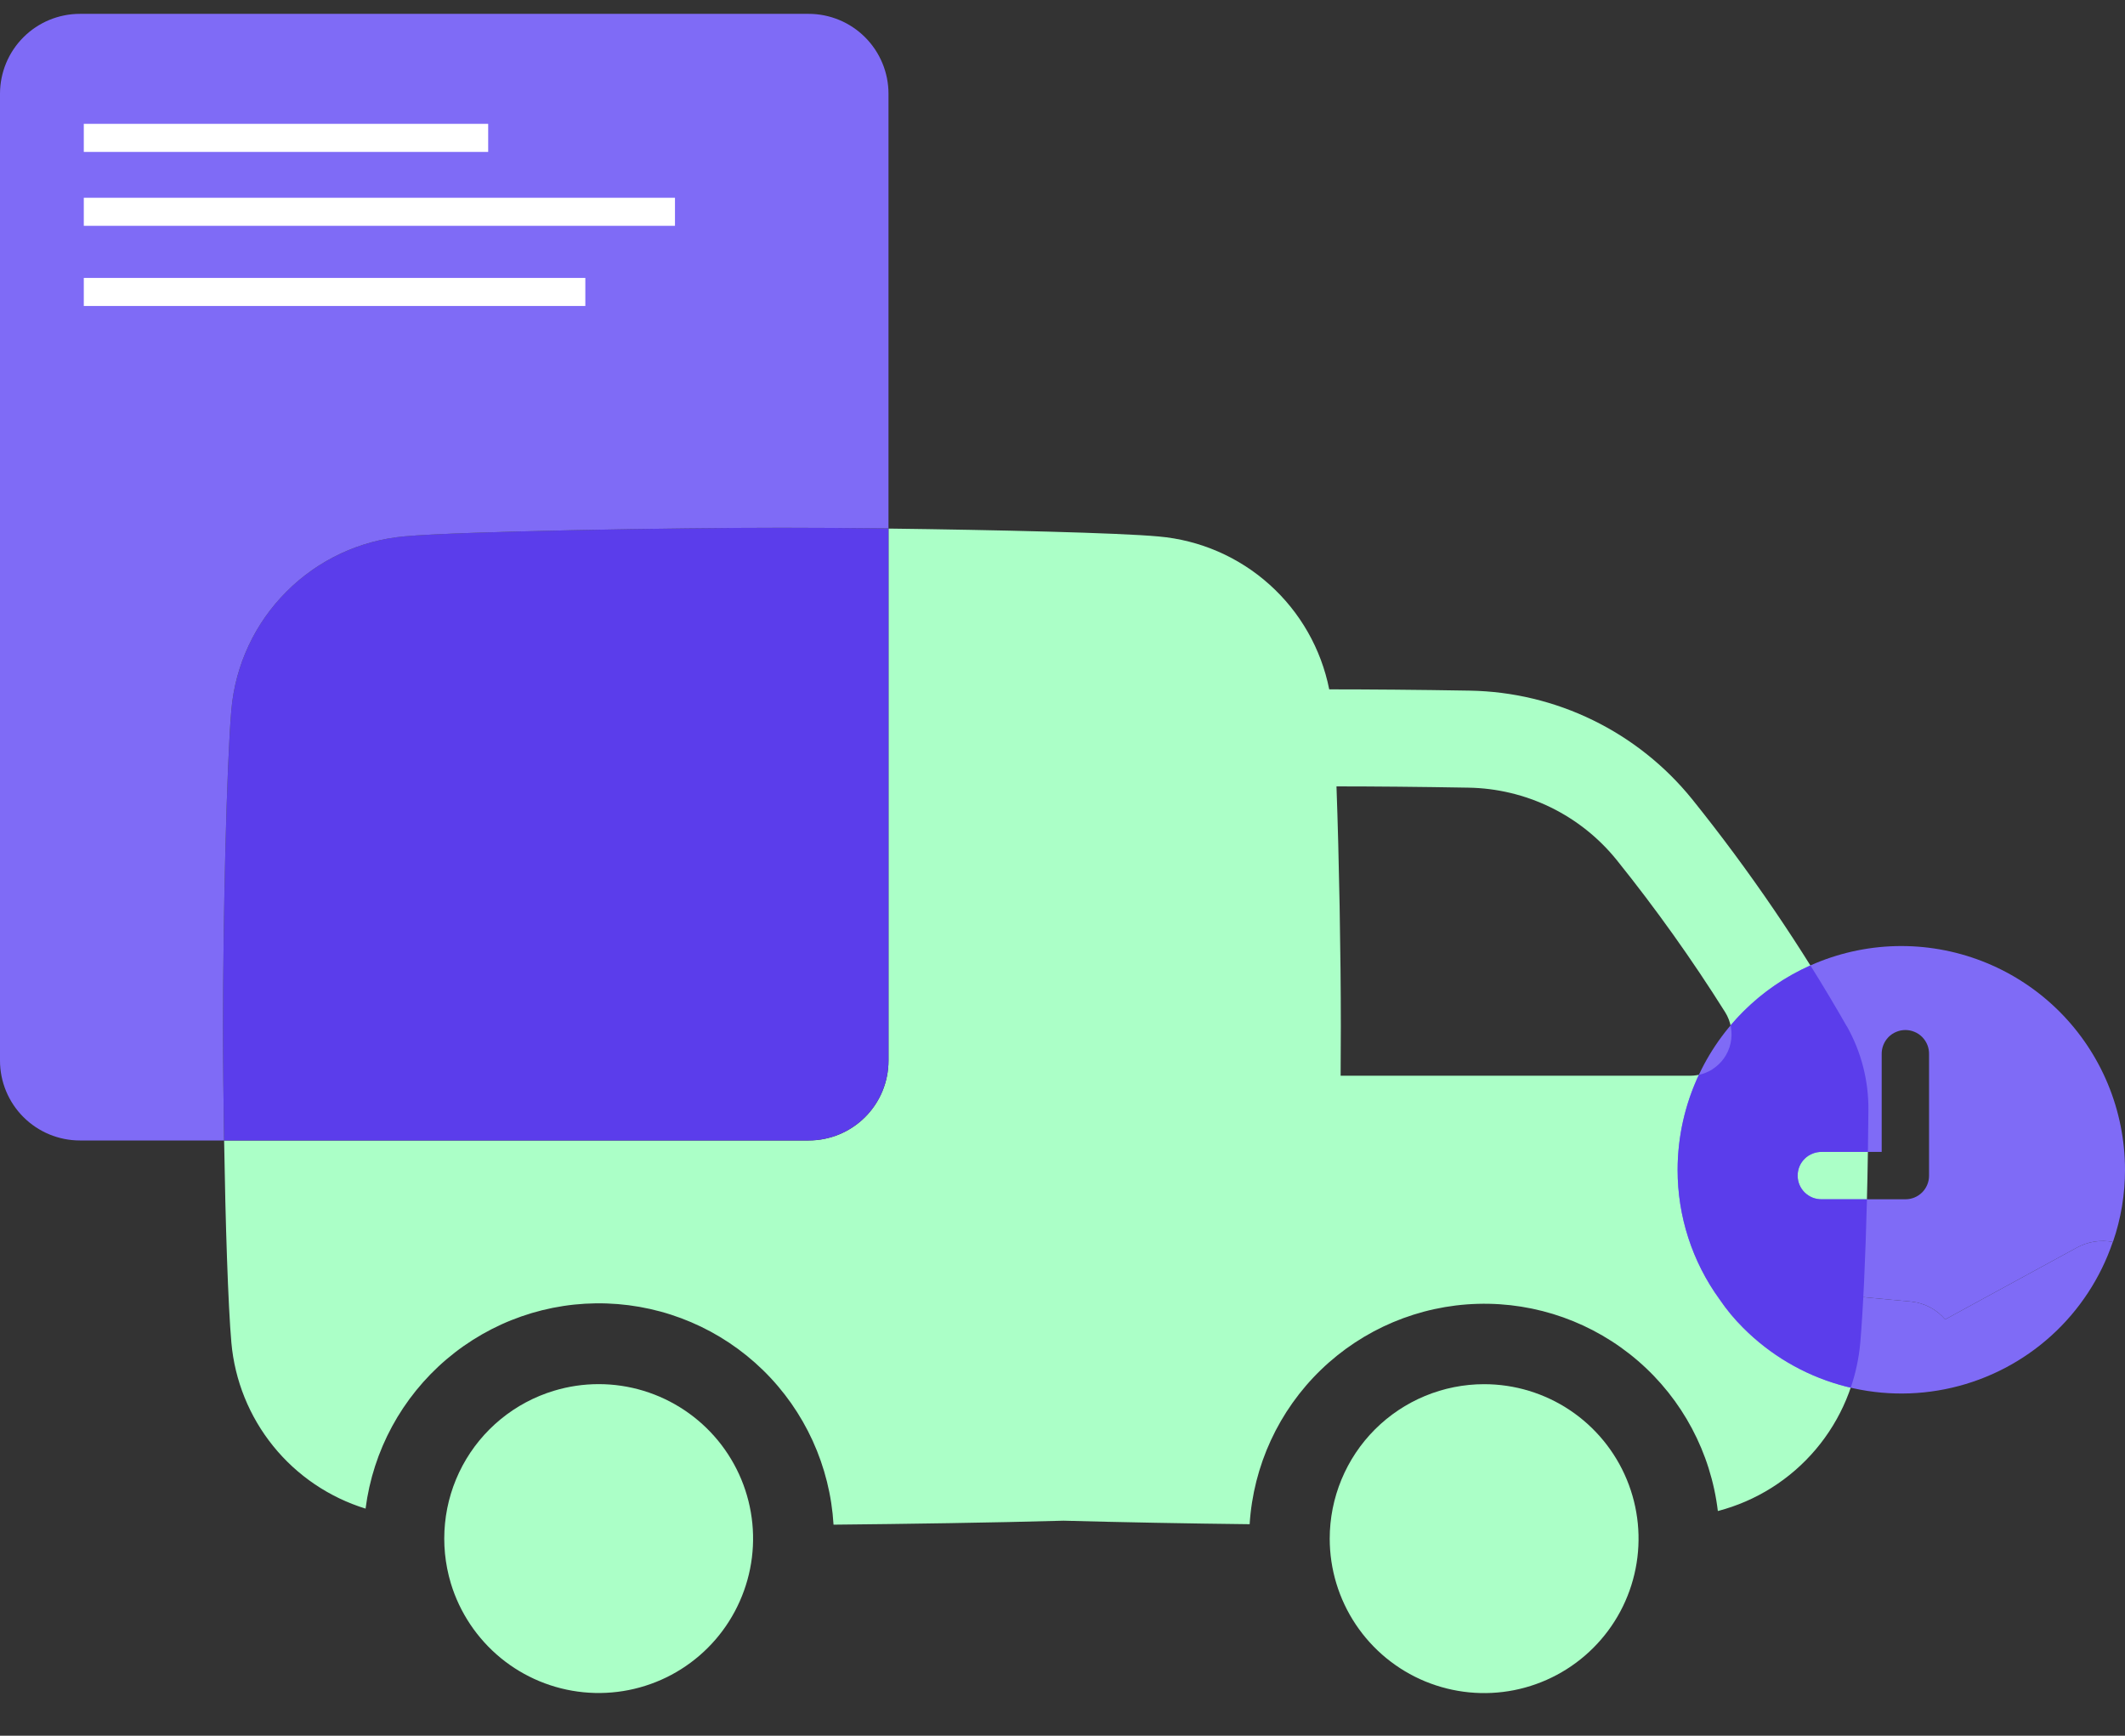
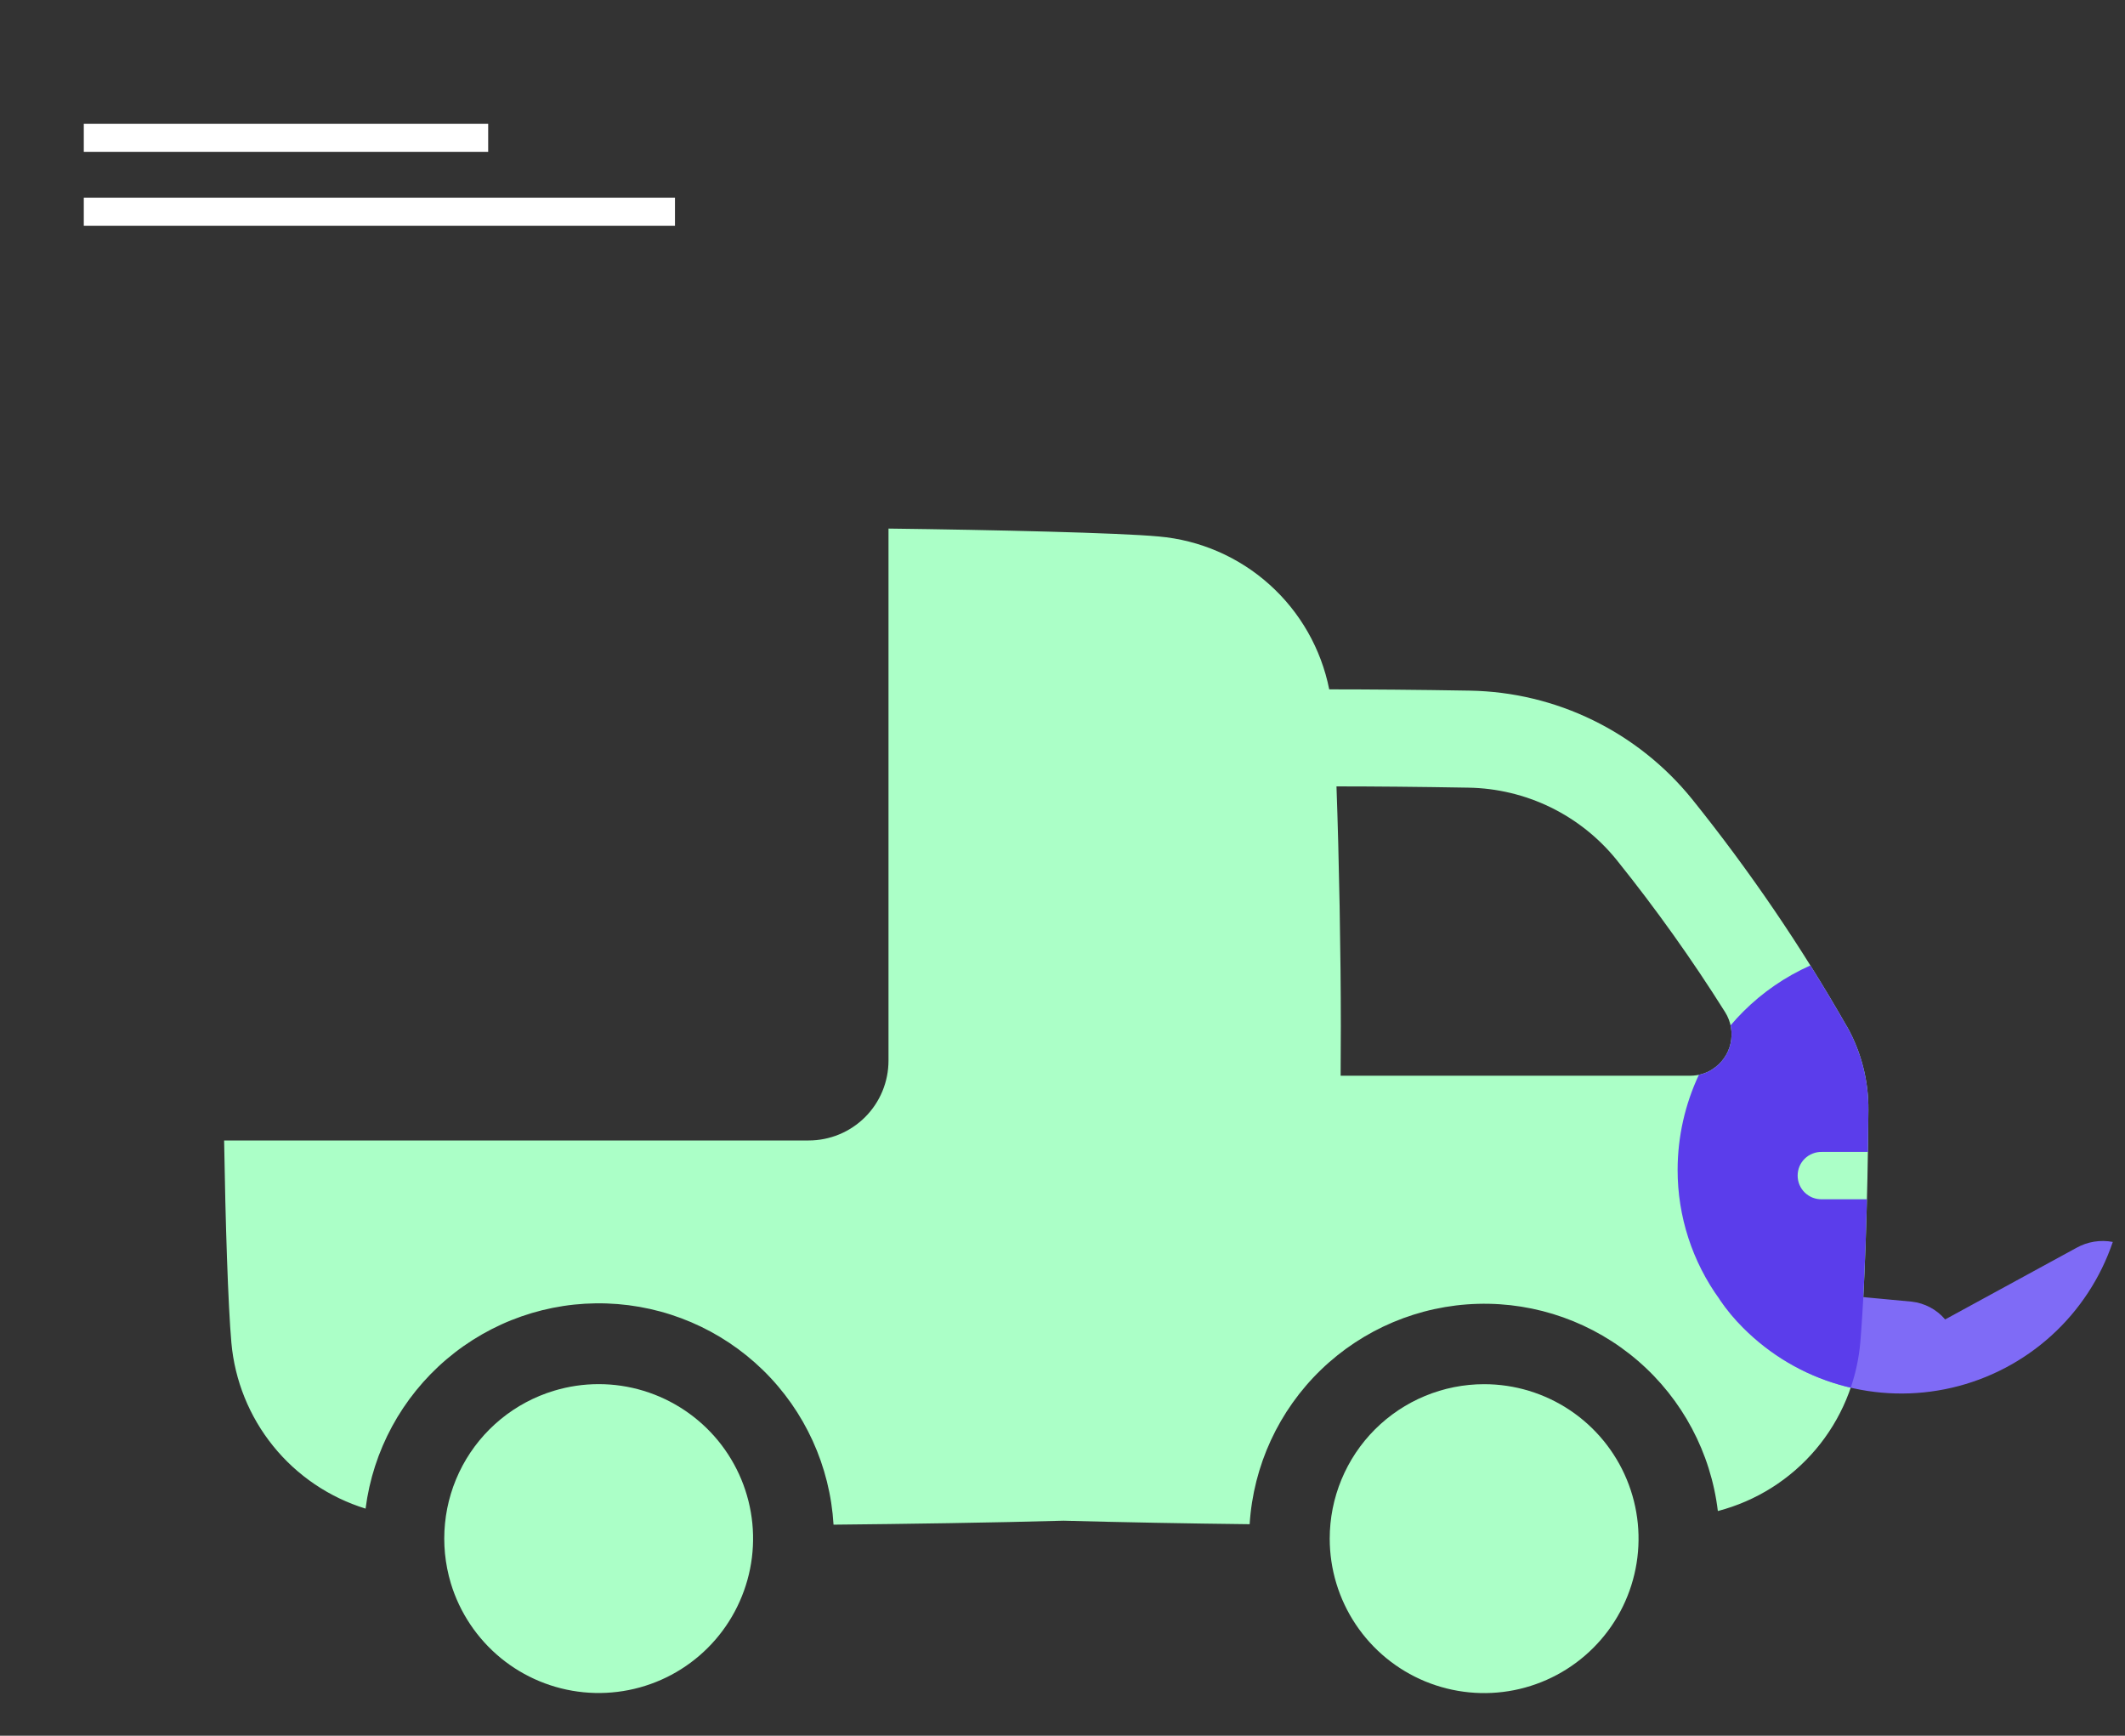
<svg xmlns="http://www.w3.org/2000/svg" width="60" height="49" viewBox="0 0 60 49" fill="none">
  <rect x="0" y="0" width="60" height="49" fill="#333333" stroke="none" />
  <path d="M52.144 28.973C50.86 26.722 49.399 24.577 47.775 22.558C47.017 21.621 46.062 20.861 44.979 20.332C43.896 19.803 42.71 19.518 41.504 19.497C40.053 19.472 38.621 19.461 37.544 19.461H37.531C37.303 18.317 36.711 17.279 35.843 16.501C34.975 15.722 33.878 15.247 32.717 15.145C31.588 15.04 28.062 14.959 25.087 14.922V29.941C25.087 30.539 24.85 31.113 24.427 31.536C24.004 31.959 23.43 32.196 22.831 32.196H6.328C6.365 34.512 6.44 36.856 6.533 37.904C6.628 38.973 7.039 39.989 7.714 40.824C8.388 41.658 9.297 42.273 10.322 42.589C10.532 40.949 11.347 39.446 12.607 38.374C13.867 37.303 15.482 36.74 17.134 36.797C18.788 36.854 20.36 37.525 21.544 38.68C22.727 39.835 23.437 41.391 23.535 43.042C25.5 43.023 28.061 42.986 30.03 42.93C31.609 42.973 33.562 43.01 35.284 43.029C35.388 41.376 36.106 39.821 37.298 38.67C38.49 37.519 40.068 36.855 41.724 36.808C43.381 36.761 44.994 37.336 46.249 38.418C47.503 39.5 48.307 41.012 48.504 42.657C49.582 42.376 50.546 41.77 51.266 40.92C51.986 40.07 52.425 39.019 52.525 37.91C52.643 36.559 52.736 33.925 52.755 31.341C52.763 30.512 52.554 29.695 52.147 28.973M48.349 30.188C48.164 30.305 47.949 30.367 47.729 30.368H37.853C37.853 29.878 37.859 29.407 37.859 28.973C37.859 26.947 37.809 24.213 37.736 22.2C38.772 22.2 40.116 22.212 41.461 22.236C42.267 22.249 43.06 22.439 43.784 22.792C44.508 23.146 45.145 23.654 45.651 24.282C46.753 25.653 47.775 27.087 48.711 28.576C48.792 28.706 48.848 28.851 48.874 29.002C48.9 29.153 48.896 29.308 48.862 29.458C48.829 29.607 48.766 29.749 48.677 29.874C48.589 30 48.476 30.106 48.346 30.188" fill="#ABFFC7" />
  <path d="M15.64 39.262C16.465 39.012 17.346 39.012 18.171 39.263C18.996 39.514 19.728 40.004 20.275 40.67C20.822 41.337 21.159 42.151 21.243 43.009C21.327 43.868 21.154 44.731 20.747 45.492C20.341 46.252 19.718 46.875 18.957 47.281C18.196 47.687 17.332 47.858 16.474 47.773C15.616 47.688 14.802 47.351 14.136 46.804C13.47 46.256 12.98 45.524 12.73 44.699C12.565 44.15 12.508 43.575 12.565 43.005C12.621 42.435 12.789 41.882 13.059 41.377C13.329 40.873 13.696 40.426 14.139 40.063C14.582 39.7 15.092 39.428 15.64 39.262Z" fill="#ABFFC7" />
  <path d="M41.905 39.076C42.768 39.076 43.611 39.332 44.328 39.811C45.044 40.29 45.603 40.971 45.933 41.768C46.263 42.565 46.35 43.441 46.181 44.287C46.013 45.133 45.598 45.91 44.988 46.519C44.379 47.129 43.602 47.544 42.756 47.713C41.91 47.881 41.033 47.794 40.237 47.465C39.44 47.135 38.759 46.576 38.28 45.859C37.801 45.142 37.545 44.299 37.545 43.436C37.545 42.864 37.658 42.297 37.877 41.768C38.096 41.239 38.417 40.758 38.822 40.353C39.227 39.948 39.708 39.627 40.237 39.408C40.766 39.189 41.333 39.076 41.905 39.076Z" fill="#ABFFC7" />
-   <path d="M25.087 14.917V29.939C25.087 30.236 25.029 30.529 24.916 30.803C24.802 31.076 24.636 31.325 24.427 31.535C24.217 31.744 23.968 31.91 23.695 32.024C23.421 32.137 23.128 32.195 22.832 32.195H6.327C6.309 31.062 6.297 29.939 6.297 28.973C6.297 26.035 6.396 21.605 6.533 20.036C6.644 18.775 7.195 17.593 8.09 16.698C8.986 15.803 10.167 15.252 11.428 15.14C13.002 14.998 19.131 14.898 22.076 14.898C22.887 14.898 23.947 14.905 25.087 14.917Z" fill="#5B3DEB" />
-   <path d="M25.087 2.647V14.917C23.947 14.906 22.887 14.899 22.076 14.899C19.128 14.899 13.002 14.998 11.428 15.141C10.167 15.252 8.986 15.803 8.091 16.699C7.195 17.594 6.644 18.775 6.533 20.036C6.396 21.605 6.297 26.036 6.297 28.973C6.297 29.941 6.309 31.062 6.327 32.196H2.256C1.658 32.196 1.084 31.958 0.661 31.535C0.238 31.112 0 30.539 0 29.941L0 2.647C0 2.049 0.238 1.475 0.661 1.052C1.084 0.629 1.658 0.391 2.256 0.391L22.832 0.391C23.43 0.391 24.003 0.629 24.426 1.052C24.849 1.475 25.087 2.049 25.087 2.647Z" fill="#7F6BF6" />
  <path d="M13.784 3.496H2.366V4.289H13.784V3.496Z" fill="white" />
-   <path d="M16.527 7.846H2.366V8.638H16.527V7.846Z" fill="white" />
  <path d="M19.058 5.583H2.366V6.375H19.058V5.583Z" fill="white" />
-   <path d="M53.682 26.707C52.008 26.709 50.404 27.375 49.22 28.559C48.037 29.742 47.371 31.347 47.368 33.021C47.366 34.336 47.781 35.618 48.554 36.682C49.141 36.444 49.776 36.351 50.407 36.412L53.977 36.746C54.344 36.787 54.682 36.966 54.922 37.248L58.627 35.228C58.94 35.052 59.306 34.993 59.659 35.061C59.887 34.404 60.002 33.714 60 33.019C59.998 31.345 59.332 29.739 58.148 28.555C56.963 27.372 55.357 26.707 53.682 26.707ZM54.467 33.195C54.467 33.282 54.449 33.369 54.415 33.449C54.381 33.53 54.332 33.603 54.27 33.664C54.208 33.725 54.134 33.774 54.053 33.807C53.972 33.84 53.886 33.856 53.799 33.856H51.444C51.355 33.858 51.266 33.843 51.183 33.811C51.099 33.778 51.023 33.729 50.959 33.667C50.895 33.605 50.844 33.53 50.809 33.448C50.775 33.366 50.757 33.277 50.757 33.188C50.757 33.098 50.775 33.01 50.809 32.927C50.844 32.845 50.895 32.77 50.959 32.708C51.023 32.646 51.099 32.597 51.183 32.565C51.266 32.532 51.355 32.517 51.444 32.519H53.13V29.765C53.128 29.676 53.143 29.587 53.176 29.504C53.208 29.421 53.257 29.345 53.319 29.28C53.382 29.216 53.456 29.165 53.539 29.131C53.621 29.096 53.709 29.078 53.799 29.078C53.888 29.078 53.977 29.096 54.059 29.131C54.142 29.165 54.216 29.216 54.278 29.28C54.341 29.345 54.389 29.421 54.422 29.504C54.454 29.587 54.47 29.676 54.467 29.765V33.195Z" fill="#7F6BF6" />
  <path d="M59.655 35.062C59.31 36.078 58.712 36.989 57.917 37.709C57.122 38.428 56.157 38.934 55.112 39.176C54.068 39.419 52.978 39.391 51.947 39.095C50.917 38.8 49.978 38.246 49.221 37.486C48.973 37.24 48.75 36.971 48.554 36.682C49.141 36.444 49.776 36.351 50.407 36.412L53.977 36.746C54.344 36.787 54.682 36.966 54.922 37.248L58.627 35.228C58.94 35.052 59.306 34.993 59.659 35.061" fill="#7F6BF6" />
  <path fill-rule="evenodd" clip-rule="evenodd" d="M51.117 27.255C51.471 27.82 51.813 28.393 52.144 28.973H52.147C52.554 29.695 52.763 30.512 52.755 31.34C52.752 31.734 52.747 32.128 52.741 32.519H51.444C51.355 32.517 51.266 32.532 51.183 32.565C51.099 32.597 51.023 32.646 50.959 32.708C50.895 32.77 50.844 32.845 50.809 32.927C50.775 33.01 50.757 33.098 50.757 33.188C50.757 33.277 50.775 33.365 50.809 33.448C50.844 33.53 50.895 33.605 50.959 33.667C51.023 33.729 51.099 33.778 51.183 33.811C51.266 33.843 51.355 33.858 51.444 33.856H52.714C52.672 35.517 52.604 37.002 52.525 37.91C52.486 38.343 52.395 38.768 52.256 39.175C52.153 39.151 52.05 39.125 51.947 39.095C50.917 38.8 49.978 38.246 49.221 37.486C48.973 37.24 48.75 36.971 48.554 36.682C47.781 35.618 47.366 34.336 47.368 33.021C47.37 32.086 47.578 31.173 47.968 30.343C48.102 30.314 48.232 30.262 48.349 30.188H48.346C48.476 30.106 48.589 29.999 48.677 29.874C48.766 29.749 48.829 29.607 48.862 29.458C48.896 29.308 48.9 29.153 48.874 29.002C48.871 28.983 48.867 28.965 48.863 28.947C48.976 28.813 49.096 28.683 49.22 28.559C49.773 28.006 50.417 27.567 51.117 27.255Z" fill="#5B3DEB" />
</svg>